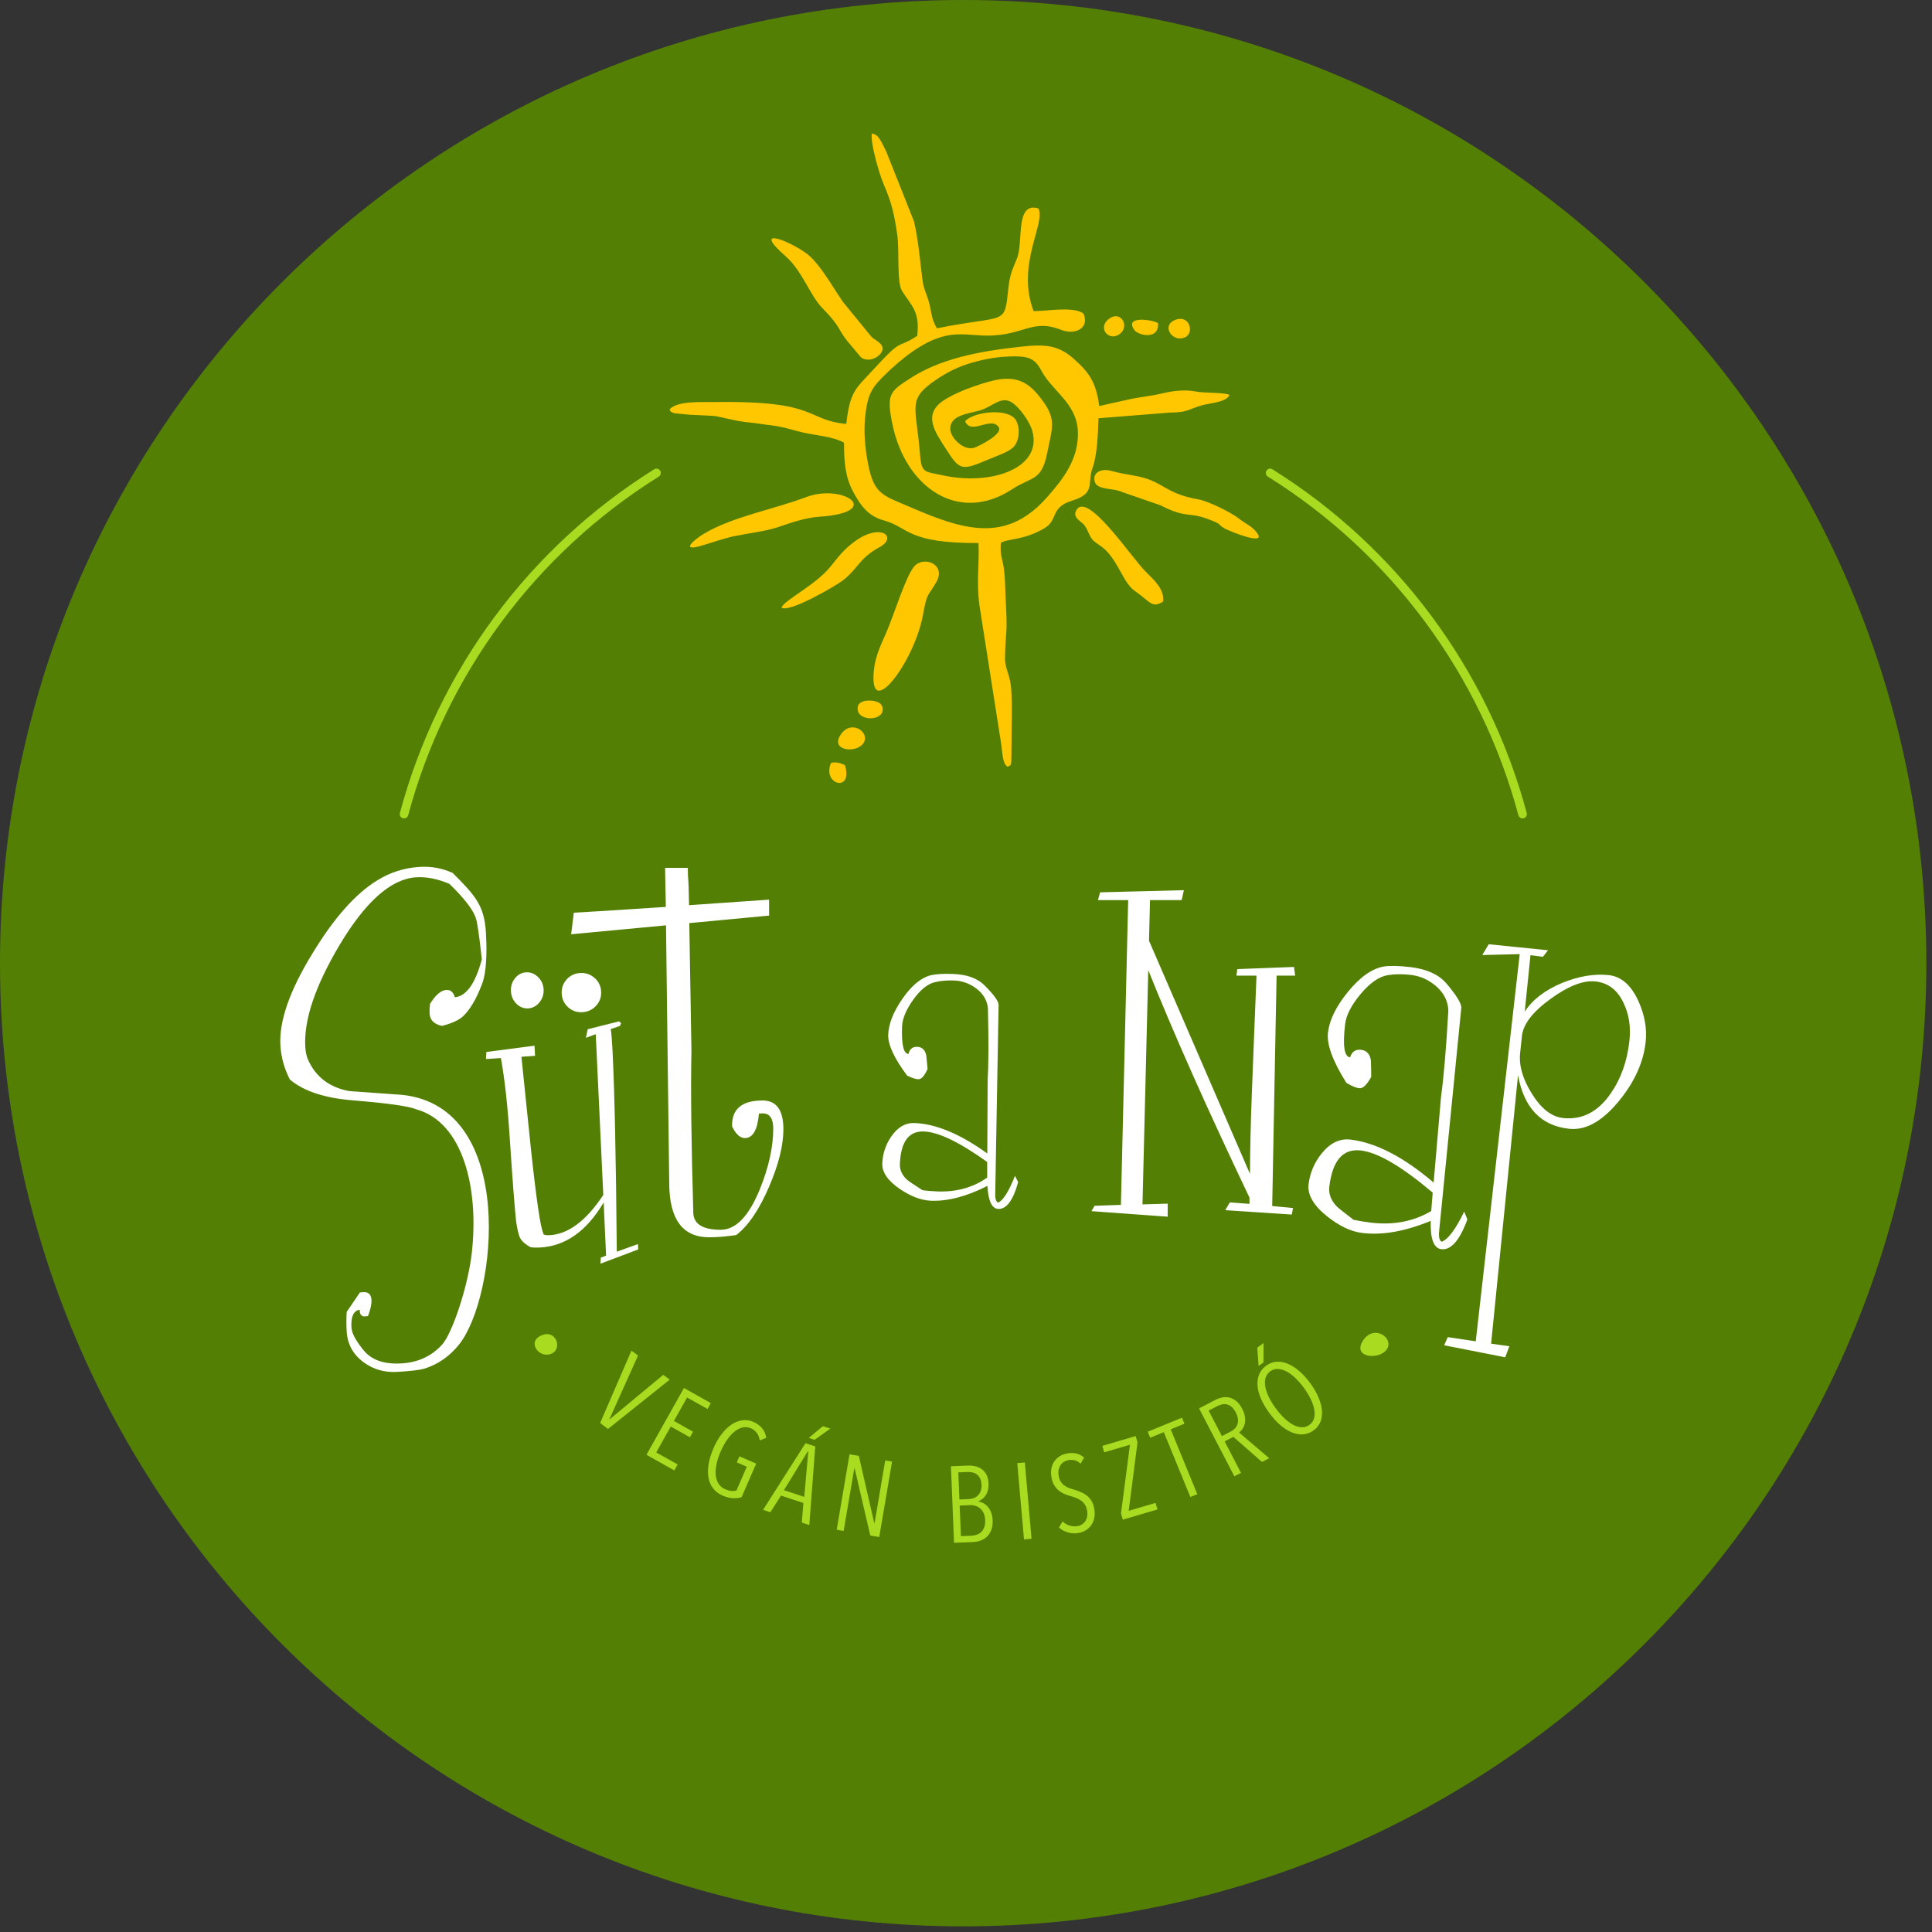
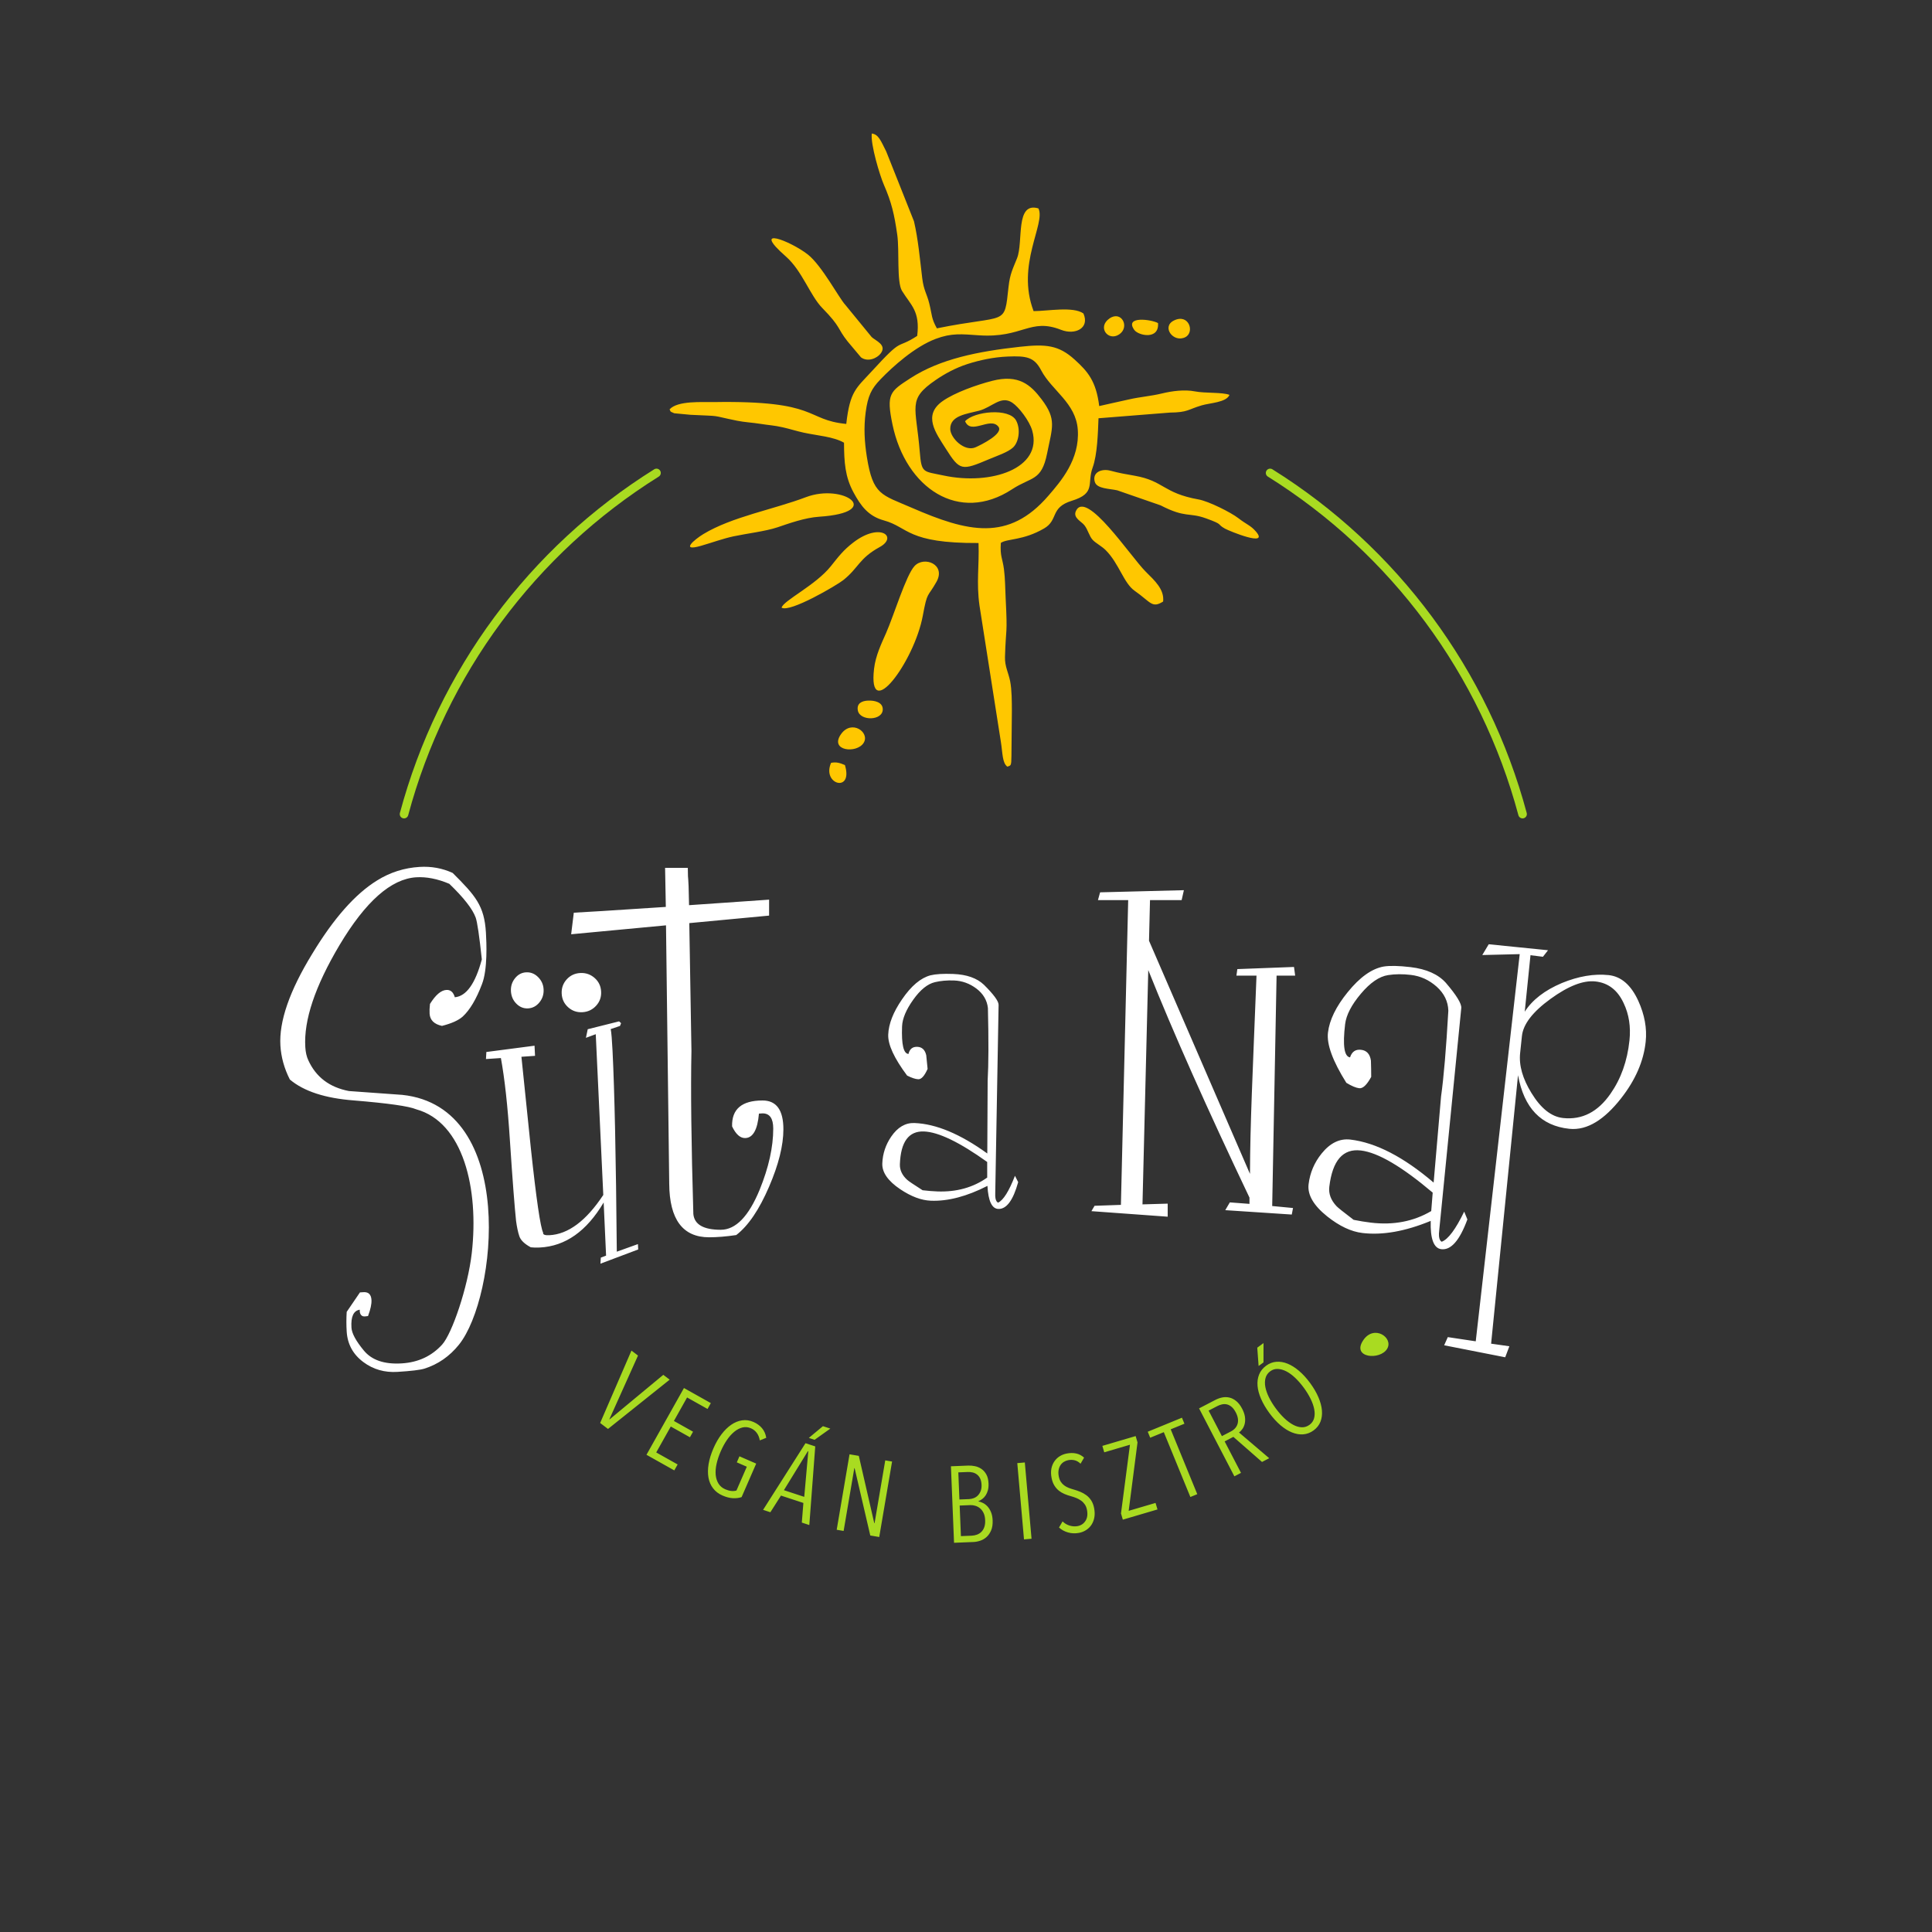
<svg xmlns="http://www.w3.org/2000/svg" width="100%" height="100%" viewBox="0 0 171 171" xml:space="preserve" style="fill-rule:evenodd;clip-rule:evenodd;stroke-linejoin:round;stroke-miterlimit:2;">
  <rect x="0" y="0" width="171" height="171" fill="#333333" stroke="none" />
-   <path d="M85.25,0c47.082,0 85.25,38.168 85.25,85.25c-0,47.082 -38.168,85.25 -85.25,85.25c-47.082,-0 -85.25,-38.168 -85.25,-85.25c0,-47.082 38.168,-85.25 85.25,-85.25" style="fill:#538004;" />
  <path d="M80.893,19.58l-2.454,-6.174c-0.488,-0.968 -0.685,-1.515 -1.277,-1.588c-0.124,0.959 0.714,3.723 1.074,4.546c0.675,1.543 0.924,2.624 1.181,4.428c0.197,1.383 -0.061,4.17 0.417,4.949c0.787,1.281 1.619,1.786 1.346,3.989c-1.956,1.269 -1.142,-0.017 -3.996,3.104c-1.393,1.523 -1.956,1.768 -2.281,4.687c-3.689,-0.355 -2.337,-2.093 -11.757,-1.933c-0.987,0.017 -3.176,-0.146 -3.886,0.649c0.132,0.175 -0.059,0.148 0.418,0.34l1.423,0.135c2.993,0.146 1.585,0.005 4.143,0.526c0.634,0.13 1.373,0.167 2.044,0.274c0.809,0.13 1.211,0.132 1.997,0.31c0.647,0.146 1.189,0.327 1.841,0.47c1.204,0.263 2.644,0.352 3.577,0.892c0.009,1.741 0.095,3.013 0.837,4.391c0.652,1.208 1.313,2.109 2.697,2.488c2.185,0.599 2.03,2.035 8.372,1.999c0.072,1.986 -0.2,3.464 0.081,5.51l1.897,12.094c0.161,1.021 0.123,1.866 0.575,2.191c0.309,-0.115 0.351,-0.036 0.36,-0.959l0.038,-3.971c-0.003,-0.806 0,-1.855 -0.153,-2.634c-0.151,-0.763 -0.479,-1.305 -0.456,-2.138c0.079,-2.76 0.236,-1.789 0.059,-5.197c-0.044,-0.839 -0.038,-1.729 -0.15,-2.578c-0.128,-0.968 -0.36,-1.162 -0.275,-2.331c0.589,-0.392 1.954,-0.192 3.823,-1.274c1.298,-0.752 0.505,-1.852 2.461,-2.453c2.159,-0.664 1.327,-1.536 1.836,-2.925c0.422,-1.15 0.472,-3.079 0.523,-4.377l6.313,-0.502c1.615,-0.019 1.559,-0.267 2.831,-0.643c0.719,-0.212 2.179,-0.254 2.448,-0.925c-0.645,-0.25 -2.137,-0.129 -3.061,-0.309c-0.915,-0.178 -2.014,-0.036 -2.918,0.184c-0.98,0.238 -1.922,0.299 -2.913,0.526c-0.929,0.213 -1.817,0.396 -2.638,0.589c-0.273,-2.212 -1.014,-3.061 -2.175,-4.113c-1.412,-1.282 -2.539,-1.389 -4.857,-1.132c-3.688,0.409 -7.032,1.065 -9.679,2.781c-1.801,1.167 -2.156,1.371 -1.583,4.112c1.176,5.621 5.891,8.793 10.583,5.716c1.719,-1.127 2.603,-0.69 3.099,-3.174c0.461,-2.315 0.863,-2.999 -0.487,-4.786c-0.965,-1.278 -2.024,-2.237 -4.367,-1.638c-1.408,0.36 -3.32,1.048 -4.377,1.784c-1.81,1.26 -0.611,2.842 0.254,4.206c1.258,1.982 1.397,1.982 3.859,0.939c0.651,-0.276 1.662,-0.609 2.112,-1.036c0.506,-0.481 0.674,-1.614 0.264,-2.377c-0.617,-1.147 -3.741,-0.812 -4.517,0.062c0.519,1.245 2.197,-0.408 2.928,0.457c0.559,0.621 -1.539,1.642 -1.996,1.846c-0.979,0.436 -2.234,-0.817 -2.246,-1.615c-0.017,-1.197 1.449,-1.331 2.552,-1.621c1.162,-0.307 1.927,-1.38 2.936,-0.712c0.578,0.382 1.524,1.611 1.769,2.477c0.944,3.338 -3.635,4.873 -7.854,3.969c-1.805,-0.386 -1.945,-0.166 -2.101,-2.092c-0.329,-4.072 -1.121,-4.624 1.401,-6.353c0.807,-0.554 1.765,-1.08 2.824,-1.42c1.089,-0.349 2.309,-0.61 3.551,-0.662c1.673,-0.069 2.351,0.042 2.967,1.216c0.939,1.79 3.075,2.884 3.243,5.255c0.187,2.637 -1.502,4.575 -2.612,5.859c-3.522,4.079 -7.127,3.208 -12.081,1.054c-2.702,-1.175 -3.436,-1.107 -3.977,-4.502c-0.211,-1.333 -0.283,-2.595 -0.106,-3.935c0.196,-1.489 0.52,-2.107 1.313,-2.931c1.076,-1.118 3.025,-2.88 4.891,-3.582c1.407,-0.53 2.294,-0.419 3.827,-0.314c3.872,0.263 4.51,-1.572 7.269,-0.483c1.226,0.483 2.555,-0.133 1.975,-1.451c-0.923,-0.643 -3.149,-0.21 -4.411,-0.207c-1.573,-4.125 1.097,-7.762 0.427,-9.091c-2.079,-0.619 -1.311,2.948 -1.89,4.409c-0.373,0.94 -0.624,1.366 -0.753,2.523c-0.395,3.569 -0.059,2.406 -6.344,3.684c-0.5,-0.905 -0.408,-1.119 -0.673,-2.202c-0.214,-0.875 -0.49,-1.146 -0.624,-2.245c-0.201,-1.653 -0.357,-3.437 -0.731,-5.035Zm-7.335,47.938c-0.846,1.936 1.985,2.689 1.225,0.196c-0.417,-0.175 -0.737,-0.294 -1.225,-0.196Zm24.641,-39.331c-1.107,0.766 -0.12,2.052 0.85,1.416c0.983,-0.645 0.218,-2.156 -0.85,-1.416Zm4.297,0.409c-0.565,-0.32 -3.008,-0.666 -2.099,0.608c0.355,0.499 2.215,0.911 2.099,-0.608Zm1.39,-0.219c-1.106,0.561 -0.011,2.003 1.032,1.463c0.849,-0.44 0.304,-2.14 -1.032,-1.463Zm-27.959,34.508c0.181,0.961 2.267,0.924 2.205,-0.15c-0.033,-0.581 -0.708,-0.748 -1.295,-0.726c-0.559,0.022 -1.028,0.248 -0.91,0.876Zm0.515,2.864c0.578,-0.924 -1.062,-2.107 -2.006,-0.767c-1.047,1.487 1.394,1.745 2.006,0.767Zm-7.264,-11.966c0.726,0.463 4.879,-1.975 5.461,-2.438c1.365,-1.084 1.377,-1.915 3.221,-2.924c1.647,-0.902 0.044,-2.23 -2.334,-0.405c-0.892,0.684 -1.313,1.253 -1.992,2.103c-1.35,1.688 -4.19,3.032 -4.356,3.664Zm27.546,-5.987c0.26,0.274 0.803,0.557 1.145,0.901c1.186,1.192 1.586,2.914 2.557,3.593c1.441,1.007 1.523,1.577 2.522,0.952c0.123,-1.074 -0.758,-1.864 -1.534,-2.636c-1.348,-1.342 -5.284,-7.327 -6.185,-5.376c-0.28,0.607 0.483,0.913 0.752,1.259c0.328,0.422 0.42,0.967 0.743,1.307Zm-34.686,0.516c0.986,-0.283 1.939,-0.64 2.903,-0.845c1.138,-0.242 2.832,-0.445 3.867,-0.793c1.005,-0.339 2.428,-0.855 3.695,-0.939c5.807,-0.382 2.164,-2.998 -1.175,-1.729c-2.828,1.075 -6.536,1.73 -9.067,3.261c-0.79,0.478 -2.103,1.585 -0.223,1.045Zm47.568,-2.449c-0.654,-0.508 -2.623,-1.497 -3.52,-1.657c-3.151,-0.562 -3.057,-1.643 -5.661,-2.1c-0.916,-0.162 -1.311,-0.224 -2.141,-0.445c-0.797,-0.213 -1.644,0.156 -1.379,1.005c0.188,0.602 1.3,0.579 1.981,0.732l3.841,1.332c2.222,1.144 2.474,0.595 4.016,1.15c1.622,0.585 0.903,0.477 1.678,0.909c0.376,0.209 3.953,1.681 2.745,0.262c-0.471,-0.553 -0.814,-0.609 -1.56,-1.188Zm-40.051,-23.164c1.446,1.27 2.143,3.456 3.227,4.564c1.687,1.725 1.304,1.78 2.238,2.954l1.186,1.412c0.595,0.439 1.42,0.092 1.748,-0.349c0.562,-0.755 -0.439,-1.112 -0.799,-1.443l-2.336,-2.855c-0.534,-0.559 -2.082,-3.492 -3.327,-4.463c-1.513,-1.179 -5.113,-2.608 -1.937,0.18Zm13.33,28.804c0.87,-1.549 -1.09,-2.32 -1.942,-1.4c-0.754,0.814 -1.835,4.384 -2.516,5.927c-0.417,0.942 -0.929,2.004 -1.064,3.159c-0.575,4.925 3.555,-0.599 4.314,-4.692c0.411,-2.218 0.406,-1.567 1.208,-2.994" style="fill:#ffc700;" />
  <path d="M112.217,42.183c-0.178,-0.111 -0.233,-0.346 -0.122,-0.524c0.111,-0.178 0.345,-0.233 0.524,-0.122c5.541,3.462 10.323,7.912 14.142,13.073c3.82,5.163 6.677,11.036 8.368,17.347c0.054,0.203 -0.067,0.412 -0.27,0.466c-0.203,0.054 -0.411,-0.067 -0.466,-0.27c-1.666,-6.219 -4.481,-12.006 -8.242,-17.09c-3.763,-5.084 -8.474,-9.468 -13.934,-12.88" style="fill:#a9db21;fill-rule:nonzero;" />
  <path d="M57.905,41.537c0.179,-0.111 0.413,-0.056 0.524,0.122c0.111,0.178 0.056,0.413 -0.122,0.524c-5.46,3.412 -10.171,7.795 -13.934,12.88c-3.761,5.084 -6.576,10.871 -8.243,17.09c-0.054,0.203 -0.263,0.324 -0.465,0.27c-0.203,-0.054 -0.324,-0.263 -0.27,-0.466c1.691,-6.311 4.548,-12.184 8.368,-17.347c3.82,-5.161 8.601,-9.611 14.142,-13.073" style="fill:#a9db21;fill-rule:nonzero;" />
  <path d="M130.617,118.718l3.892,-34.269l-3.314,0.081l0.571,-0.955l5.249,0.53l-0.451,0.578l-1.102,-0.139l-0.509,5.002c0.669,-1.048 1.766,-1.895 3.282,-2.537c1.468,-0.603 2.853,-0.839 4.14,-0.704c1.112,0.117 1.988,0.879 2.628,2.277c0.561,1.235 0.779,2.442 0.655,3.62c-0.181,1.724 -0.909,3.397 -2.191,5.027c-1.442,1.833 -2.964,2.849 -4.571,2.68c-2.495,-0.263 -4.012,-1.842 -4.537,-4.743l-2.382,23.761l1.616,0.229l-0.368,0.976l-5.403,-1.062l0.321,-0.723l2.474,0.371Zm-90.36,-30.452c1.017,-0.092 1.813,-1.206 2.389,-3.35c-0.221,-2.08 -0.404,-3.312 -0.542,-3.697c-0.268,-0.748 -1.044,-1.751 -2.336,-2.994c-1.048,-0.442 -2.025,-0.632 -2.929,-0.577c-2.221,0.137 -4.485,2.141 -6.792,6.007c-2.163,3.642 -3.172,6.648 -3.025,9.026c0.028,0.456 0.116,0.844 0.264,1.156c0.678,1.495 1.877,2.4 3.598,2.73c1.572,0.111 3.145,0.228 4.717,0.339c10.19,1.071 8.388,17.922 5.019,22.111c-0.83,1.031 -1.845,1.736 -3.05,2.118c-0.372,0.116 -1.167,0.214 -2.391,0.289c-1.139,0.07 -2.143,-0.218 -3.004,-0.858c-0.921,-0.679 -1.42,-1.585 -1.49,-2.717c-0.035,-0.584 -0.035,-1.163 0.001,-1.737l1.173,-1.723l0.228,-0.014c0.497,-0.059 0.761,0.168 0.792,0.68c0.021,0.349 -0.078,0.82 -0.305,1.427l-0.227,0.028c-0.185,0.026 -0.316,-0.022 -0.402,-0.139c-0.085,-0.117 -0.117,-0.272 -0.099,-0.451c-0.553,0.083 -0.799,0.613 -0.738,1.589c0.031,0.505 0.393,1.176 1.096,2.026c0.702,0.85 1.819,1.232 3.35,1.137c1.46,-0.089 2.648,-0.641 3.579,-1.663c0.874,-0.96 2.277,-5.067 2.623,-8.093c0.655,-5.734 -0.767,-11.586 -4.905,-12.729c-0.66,-0.281 -2.505,-0.539 -5.537,-0.789c-2.535,-0.194 -4.423,-0.807 -5.66,-1.853c-0.495,-0.977 -0.772,-1.975 -0.835,-3c-0.13,-2.129 0.803,-4.837 2.81,-8.112c1.9,-3.147 3.818,-5.317 5.753,-6.508c1.143,-0.714 2.397,-1.112 3.757,-1.196c1.033,-0.063 2.009,0.113 2.928,0.535c2.033,2.026 2.797,2.904 2.942,5.268c0.055,0.89 0.157,3.289 -0.35,4.578c-0.504,1.331 -1.075,2.288 -1.71,2.871c-0.373,0.33 -0.978,0.603 -1.83,0.82c-0.695,-0.151 -1.06,-0.514 -1.095,-1.084c-0.015,-0.235 -0.004,-0.521 0.033,-0.859c0.494,-0.795 0.976,-1.211 1.453,-1.24c0.363,-0.022 0.612,0.191 0.747,0.647Zm13.387,22.868l-0.214,-4.704c-1.506,2.542 -3.386,3.874 -5.658,3.987c-0.3,0.015 -0.564,0.007 -0.792,-0.019c-0.564,-0.301 -0.903,-0.636 -1.016,-0.988c-0.12,-0.361 -0.215,-0.81 -0.287,-1.348c-0.122,-1.129 -0.308,-3.528 -0.551,-7.206c-0.192,-2.978 -0.459,-5.381 -0.792,-7.209l-1.321,0.088l0.034,-0.624l4.264,-0.557l0.045,0.898l-1.205,0.082c0.283,2.717 0.565,5.434 0.84,8.151c0.48,4.479 0.845,6.95 1.081,7.414c-0.036,0.17 0.144,0.249 0.546,0.229c1.672,-0.083 3.26,-1.268 4.778,-3.563l-0.667,-14.229l-0.87,0.322l0.16,-0.762l2.776,-0.696l0.176,0.16l-0.097,0.246l-0.821,0.276c0.06,0.312 0.114,0.953 0.162,1.925c0.176,3.52 0.305,9.444 0.377,17.779l1.87,-0.672l0.024,0.475l-3.341,1.258l0.031,-0.536l0.468,-0.177Zm-8.422,-23.418c-0.021,-0.431 0.099,-0.803 0.36,-1.131c0.263,-0.327 0.591,-0.506 0.992,-0.526c0.402,-0.019 0.753,0.124 1.054,0.424c0.3,0.3 0.464,0.658 0.486,1.088c0.022,0.446 -0.105,0.826 -0.374,1.154c-0.269,0.328 -0.604,0.506 -1.006,0.527c-0.402,0.019 -0.746,-0.125 -1.039,-0.425c-0.293,-0.299 -0.451,-0.665 -0.473,-1.111Zm4.493,0.229c-0.025,-0.488 0.123,-0.906 0.441,-1.259c0.319,-0.353 0.72,-0.541 1.21,-0.566c0.482,-0.024 0.906,0.123 1.267,0.442c0.36,0.319 0.548,0.72 0.572,1.208c0.024,0.483 -0.123,0.9 -0.45,1.254c-0.326,0.352 -0.734,0.541 -1.216,0.566c-0.49,0.024 -0.907,-0.124 -1.259,-0.443c-0.353,-0.319 -0.542,-0.719 -0.565,-1.202Zm9.216,-7.675l-0.065,-3.459l2.011,-0c0.015,1.66 0.051,-0.007 0.11,3.306l7.085,-0.49l0,1.412l-7.064,0.665l0.191,11.311c-0.073,3.4 -0.015,8.212 0.168,14.434c0.087,0.929 0.899,1.397 2.427,1.397c1.324,0 2.472,-1.185 3.445,-3.553c0.797,-1.961 1.199,-3.76 1.199,-5.405c-0,-0.899 -0.314,-1.345 -0.943,-1.345l-0.322,0.021c-0.124,1.441 -0.541,2.165 -1.236,2.165c-0.432,0 -0.811,-0.343 -1.14,-1.031c-0.045,-1.528 0.855,-2.296 2.698,-2.296c1.228,0 1.842,0.849 1.842,2.552c0,1.426 -0.424,3.123 -1.265,5.075c-0.87,2.025 -1.835,3.459 -2.91,4.285c-0.899,0.132 -1.704,0.197 -2.398,0.197c-2.333,0 -3.511,-1.579 -3.532,-4.738l-0.285,-22.872l-8.395,0.79l0.234,-1.909c0.672,-0.029 3.385,-0.197 8.145,-0.512Zm30.903,23.799l0.284,0.561c-0.446,1.609 -1.032,2.399 -1.759,2.372c-0.567,-0.022 -0.89,-0.7 -0.961,-2.041c-1.827,0.933 -3.493,1.371 -5.007,1.313c-0.848,-0.032 -1.752,-0.372 -2.717,-1.02c-1.085,-0.732 -1.612,-1.491 -1.582,-2.278c0.032,-0.861 0.295,-1.651 0.786,-2.372c0.57,-0.834 1.257,-1.236 2.057,-1.206c1.916,0.073 4.064,0.974 6.449,2.696l0.032,-6.447c0.083,-1.427 0.092,-3.572 0.023,-6.429c-0.078,-0.694 -0.417,-1.262 -1.017,-1.719c-0.599,-0.451 -1.257,-0.689 -1.983,-0.717c-0.623,-0.024 -1.187,0.029 -1.693,0.15c-0.647,0.152 -1.291,0.671 -1.917,1.553c-0.632,0.886 -0.962,1.674 -0.988,2.364c-0.06,1.599 0.129,2.413 0.568,2.435c0.102,-0.435 0.36,-0.646 0.781,-0.63c0.416,0.016 0.681,0.264 0.791,0.745c0.046,0.4 0.086,0.799 0.12,1.209c-0.275,0.619 -0.549,0.927 -0.824,0.916c-0.25,-0.009 -0.582,-0.12 -0.989,-0.325c-1.146,-1.535 -1.706,-2.741 -1.672,-3.626c0.036,-0.946 0.442,-1.988 1.225,-3.125c0.809,-1.186 1.649,-1.894 2.519,-2.124c0.456,-0.111 1.124,-0.153 2.009,-0.119c1.19,0.045 2.101,0.367 2.72,0.959c0.865,0.857 1.296,1.449 1.296,1.773l-0.296,16.655c-0.008,0.201 -0.001,0.361 0.019,0.465c0.041,0.215 0.122,0.347 0.236,0.388c0.467,-0.221 0.961,-1.015 1.49,-2.376Zm-2.459,-1.224c-2.447,-1.75 -4.307,-2.651 -5.595,-2.7c-1.348,-0.051 -2.057,0.912 -2.132,2.89c-0.02,0.525 0.2,0.991 0.662,1.406c0.106,0.096 0.553,0.4 1.347,0.906c0.462,0.055 0.894,0.09 1.304,0.105c1.69,0.064 3.166,-0.344 4.416,-1.226c-0,-0.312 -0.001,-0.776 -0.002,-1.381Zm23.215,3.709l-0,-0.555c-3.788,-7.956 -6.771,-14.669 -8.958,-20.139l-0.512,20.738l2.231,-0.065l-0,1.155l-6.75,-0.49l0.278,-0.475l2.332,-0.081l0.644,-26.975l-2.676,-0l0.19,-0.688l7.415,-0.19l-0.198,0.878l-2.8,-0l-0.088,3.597l8.936,20.636c0.021,-4.6 0.219,-8.379 0.578,-17.548l-1.777,-0l0.08,-0.578l5.017,-0.19l0.102,0.768l-1.645,-0l-0.388,20.392l1.843,0.176l-0.11,0.578l-5.886,-0.388l0.402,-0.688l1.74,0.132Zm19.005,0.686l0.282,0.69c-0.682,1.859 -1.451,2.737 -2.306,2.635c-0.669,-0.08 -0.985,-0.913 -0.94,-2.505c-2.249,0.927 -4.261,1.285 -6.044,1.071c-1,-0.119 -2.035,-0.608 -3.115,-1.466c-1.212,-0.969 -1.762,-1.918 -1.65,-2.845c0.121,-1.014 0.507,-1.924 1.158,-2.728c0.753,-0.932 1.604,-1.341 2.546,-1.228c2.258,0.27 4.71,1.541 7.364,3.806l0.656,-7.617c0.236,-1.678 0.452,-4.213 0.645,-7.596c-0.024,-0.827 -0.371,-1.532 -1.036,-2.13c-0.666,-0.59 -1.42,-0.936 -2.275,-1.038c-0.734,-0.088 -1.406,-0.08 -2.015,0.015c-0.781,0.117 -1.59,0.67 -2.415,1.651c-0.833,0.987 -1.298,1.887 -1.395,2.7c-0.225,1.884 -0.08,2.864 0.437,2.932c0.162,-0.505 0.488,-0.728 0.984,-0.669c0.489,0.058 0.779,0.378 0.863,0.956c0.016,0.477 0.026,0.952 0.025,1.44c-0.384,0.706 -0.737,1.043 -1.061,1.004c-0.295,-0.035 -0.677,-0.198 -1.139,-0.479c-1.207,-1.924 -1.752,-3.405 -1.627,-4.447c0.133,-1.115 0.714,-2.307 1.748,-3.577c1.07,-1.323 2.131,-2.079 3.181,-2.267c0.55,-0.087 1.344,-0.072 2.386,0.052c1.403,0.168 2.448,0.636 3.124,1.395c0.94,1.097 1.392,1.837 1.361,2.22l-1.95,19.657c-0.029,0.238 -0.037,0.427 -0.022,0.552c0.027,0.258 0.109,0.422 0.241,0.481c0.573,-0.215 1.233,-1.106 1.989,-2.665Zm-2.789,-1.683c-2.723,-2.302 -4.835,-3.547 -6.353,-3.728c-1.589,-0.19 -2.519,0.88 -2.797,3.209c-0.075,0.62 0.141,1.192 0.646,1.727c0.117,0.123 0.616,0.526 1.505,1.201c0.541,0.109 1.05,0.191 1.532,0.249c1.991,0.238 3.775,-0.103 5.337,-1.025c0.029,-0.368 0.073,-0.917 0.13,-1.633Zm7.898,-13.86l-0.159,1.512c-0.114,1.085 0.218,2.259 1.003,3.533c0.834,1.366 1.764,2.104 2.804,2.214c1.679,0.176 3.071,-0.537 4.19,-2.147c0.925,-1.322 1.488,-2.895 1.679,-4.713c0.129,-1.222 -0.042,-2.32 -0.512,-3.304c-0.539,-1.167 -1.376,-1.807 -2.511,-1.926c-1.069,-0.113 -2.387,0.403 -3.964,1.546c-1.576,1.143 -2.419,2.238 -2.53,3.285" style="fill:#fff;fill-rule:nonzero;" />
  <path d="M122.776,119.38c0.584,-0.98 -1.16,-2.182 -2.117,-0.757c-1.062,1.58 1.498,1.794 2.117,0.757" style="fill:#a9db21;" />
-   <path d="M47.788,118.26c-1.145,0.612 0.034,2.097 1.114,1.507c0.878,-0.48 0.269,-2.246 -1.114,-1.507" style="fill:#a9db21;" />
  <path d="M53.813,126.475l-0.694,-0.528l2.771,-6.407l0.579,0.441l-2.534,5.637l0.016,0.012l4.757,-3.945l0.564,0.428l-5.459,4.362Zm3.406,2.287l3.317,-5.909l2.379,1.335l-0.291,0.518l-1.811,-1.017l-1.166,2.079l1.694,0.951l-0.276,0.492l-1.695,-0.951l-1.288,2.295l1.895,1.063l-0.296,0.526l-2.462,-1.382Zm8.42,3.746c-0.235,0.079 -0.494,0.11 -0.777,0.095c-0.282,-0.015 -0.587,-0.094 -0.914,-0.236c-0.346,-0.151 -0.623,-0.362 -0.831,-0.634c-0.209,-0.271 -0.346,-0.589 -0.411,-0.951c-0.065,-0.362 -0.06,-0.764 0.013,-1.205c0.074,-0.441 0.218,-0.907 0.432,-1.399c0.201,-0.462 0.437,-0.871 0.706,-1.227c0.27,-0.355 0.559,-0.639 0.866,-0.849c0.308,-0.211 0.629,-0.341 0.963,-0.39c0.335,-0.049 0.669,-0.001 1.002,0.144c0.305,0.133 0.556,0.315 0.754,0.547c0.198,0.233 0.324,0.518 0.379,0.855l-0.571,0.231c-0.045,-0.263 -0.134,-0.485 -0.268,-0.665c-0.134,-0.18 -0.304,-0.315 -0.508,-0.404c-0.258,-0.112 -0.511,-0.136 -0.761,-0.075c-0.249,0.062 -0.49,0.188 -0.723,0.379c-0.233,0.191 -0.451,0.435 -0.654,0.733c-0.203,0.299 -0.384,0.632 -0.545,1c-0.168,0.386 -0.291,0.757 -0.369,1.113c-0.079,0.355 -0.103,0.68 -0.075,0.975c0.029,0.294 0.112,0.551 0.249,0.771c0.137,0.22 0.335,0.386 0.592,0.498c0.187,0.081 0.365,0.131 0.535,0.149c0.17,0.018 0.324,0.005 0.461,-0.039l0.917,-2.106l-0.886,-0.386l0.233,-0.535l1.483,0.645l-1.292,2.966Zm5.329,2.254l0.139,-1.737l-1.983,-0.652l-0.938,1.475l-0.645,-0.213l3.753,-5.899l0.863,0.285l-0.525,6.96l-0.664,-0.219Zm0.574,-6.309l-0.036,-0.012l-2.123,3.453l1.8,0.592l0.359,-4.033Zm0.556,-1.017l-0.509,-0.167l1.248,-1.04l0.655,0.215l-1.394,0.992Zm4.93,8.469l-1.385,-5.954l-0.028,-0.005l-0.946,5.557l-0.613,-0.104l1.136,-6.68l0.821,0.139l1.367,5.951l0.028,0.005l0.945,-5.557l0.604,0.102l-1.136,6.68l-0.793,-0.134Zm10.83,-1.342c0.014,0.351 -0.03,0.647 -0.132,0.887c-0.102,0.24 -0.236,0.436 -0.402,0.586c-0.167,0.151 -0.352,0.26 -0.557,0.329c-0.205,0.069 -0.403,0.108 -0.594,0.116l-1.731,0.07l-0.275,-6.771l1.53,-0.062c0.191,-0.008 0.39,0.01 0.595,0.052c0.207,0.043 0.397,0.123 0.571,0.241c0.174,0.117 0.319,0.28 0.436,0.489c0.118,0.21 0.183,0.477 0.196,0.802c0.009,0.229 -0.01,0.43 -0.057,0.601c-0.048,0.171 -0.113,0.321 -0.197,0.449c-0.084,0.128 -0.182,0.234 -0.294,0.318c-0.112,0.084 -0.227,0.152 -0.346,0.201l0.001,0.019c0.122,0.021 0.255,0.066 0.398,0.137c0.144,0.071 0.277,0.172 0.401,0.305c0.123,0.132 0.227,0.3 0.312,0.504c0.085,0.204 0.133,0.447 0.145,0.727Zm-0.981,-3.14c-0.009,-0.223 -0.05,-0.41 -0.123,-0.56c-0.073,-0.15 -0.167,-0.27 -0.283,-0.357c-0.115,-0.088 -0.244,-0.149 -0.386,-0.181c-0.141,-0.032 -0.286,-0.046 -0.432,-0.04l-0.832,0.034l0.097,2.4l0.851,-0.034c0.141,-0.006 0.278,-0.034 0.414,-0.084c0.135,-0.05 0.255,-0.127 0.359,-0.23c0.105,-0.104 0.189,-0.233 0.252,-0.389c0.065,-0.156 0.092,-0.342 0.083,-0.559Zm0.319,3.129c-0.01,-0.255 -0.057,-0.469 -0.141,-0.641c-0.084,-0.172 -0.188,-0.31 -0.314,-0.414c-0.125,-0.103 -0.264,-0.177 -0.416,-0.222c-0.152,-0.045 -0.298,-0.065 -0.438,-0.059l-0.947,0.039l0.11,2.706l0.947,-0.038c0.173,-0.007 0.334,-0.04 0.485,-0.097c0.151,-0.057 0.281,-0.142 0.391,-0.255c0.111,-0.113 0.195,-0.254 0.252,-0.422c0.057,-0.169 0.081,-0.368 0.071,-0.597Zm3.438,1.698l-0.594,-6.75l0.667,-0.059l0.594,6.751l-0.667,0.058Zm6.207,-2.767c0.057,0.294 0.064,0.564 0.021,0.81c-0.043,0.245 -0.126,0.463 -0.248,0.653c-0.123,0.189 -0.279,0.346 -0.47,0.471c-0.19,0.125 -0.4,0.21 -0.632,0.255c-0.339,0.066 -0.664,0.054 -0.977,-0.035c-0.313,-0.088 -0.581,-0.234 -0.802,-0.438l0.314,-0.54c0.185,0.179 0.397,0.304 0.638,0.374c0.242,0.07 0.475,0.083 0.7,0.04c0.301,-0.059 0.532,-0.215 0.694,-0.467c0.163,-0.253 0.205,-0.576 0.128,-0.971c-0.036,-0.187 -0.099,-0.348 -0.19,-0.479c-0.091,-0.132 -0.2,-0.245 -0.329,-0.336c-0.128,-0.092 -0.268,-0.169 -0.42,-0.231c-0.152,-0.061 -0.31,-0.115 -0.475,-0.161c-0.199,-0.052 -0.39,-0.117 -0.574,-0.195c-0.184,-0.078 -0.351,-0.177 -0.502,-0.297c-0.15,-0.121 -0.282,-0.272 -0.395,-0.455c-0.113,-0.183 -0.196,-0.406 -0.247,-0.669c-0.06,-0.307 -0.065,-0.584 -0.016,-0.83c0.05,-0.247 0.14,-0.463 0.27,-0.647c0.13,-0.185 0.287,-0.334 0.473,-0.448c0.186,-0.115 0.389,-0.193 0.608,-0.235c0.301,-0.059 0.582,-0.06 0.843,-0.004c0.261,0.057 0.494,0.179 0.699,0.367l-0.314,0.538c-0.16,-0.157 -0.333,-0.258 -0.517,-0.304c-0.185,-0.045 -0.377,-0.048 -0.578,-0.01c-0.131,0.026 -0.256,0.075 -0.376,0.147c-0.119,0.072 -0.219,0.168 -0.3,0.288c-0.08,0.119 -0.137,0.263 -0.169,0.432c-0.032,0.169 -0.027,0.36 0.014,0.573c0.037,0.188 0.096,0.345 0.18,0.472c0.082,0.127 0.183,0.234 0.301,0.321c0.118,0.088 0.249,0.16 0.393,0.217c0.144,0.056 0.292,0.105 0.443,0.147c0.193,0.054 0.385,0.12 0.58,0.2c0.194,0.079 0.375,0.18 0.542,0.304c0.167,0.123 0.31,0.278 0.431,0.462c0.12,0.185 0.206,0.412 0.259,0.681Zm2.54,1.021l-0.162,-0.551l0.794,-6.08l-2.277,0.67l-0.167,-0.569l2.947,-0.868l0.165,0.56l-0.782,6.057l2.378,-0.7l0.171,0.578l-3.067,0.903Zm4.238,-7.995l2.351,5.739l-0.611,0.25l-2.351,-5.739l-1.204,0.493l-0.218,-0.531l3.029,-1.241l0.218,0.532l-1.214,0.497Zm8.081,2.887l-2.535,-2.22l-0.772,0.402l1.448,2.785l-0.587,0.305l-3.125,-6.013l1.444,-0.75c0.198,-0.103 0.403,-0.176 0.615,-0.218c0.212,-0.041 0.422,-0.037 0.632,0.012c0.209,0.049 0.41,0.153 0.604,0.312c0.193,0.158 0.367,0.384 0.52,0.678c0.132,0.255 0.214,0.492 0.244,0.709c0.031,0.218 0.026,0.417 -0.014,0.595c-0.04,0.179 -0.106,0.336 -0.198,0.47c-0.092,0.135 -0.196,0.242 -0.312,0.324l2.673,2.278l-0.637,0.331Zm-2.32,-4.381c-0.112,-0.215 -0.235,-0.38 -0.37,-0.493c-0.135,-0.113 -0.273,-0.187 -0.416,-0.22c-0.144,-0.034 -0.288,-0.034 -0.433,-0.002c-0.145,0.032 -0.285,0.083 -0.421,0.154l-0.764,0.397l1.174,2.259l0.789,-0.41c0.323,-0.168 0.524,-0.4 0.604,-0.697c0.079,-0.296 0.025,-0.626 -0.163,-0.988Zm6.58,-2.602c0.313,0.427 0.558,0.847 0.734,1.26c0.176,0.413 0.279,0.802 0.31,1.167c0.03,0.365 -0.014,0.699 -0.133,1c-0.12,0.301 -0.321,0.555 -0.604,0.763c-0.283,0.207 -0.587,0.323 -0.913,0.349c-0.326,0.025 -0.659,-0.031 -1.001,-0.168c-0.342,-0.137 -0.683,-0.352 -1.024,-0.644c-0.341,-0.292 -0.668,-0.651 -0.981,-1.078c-0.309,-0.422 -0.554,-0.839 -0.732,-1.25c-0.179,-0.411 -0.282,-0.797 -0.311,-1.16c-0.029,-0.363 0.018,-0.696 0.14,-0.999c0.122,-0.303 0.329,-0.562 0.622,-0.777c0.284,-0.208 0.586,-0.323 0.91,-0.346c0.323,-0.024 0.653,0.033 0.99,0.169c0.338,0.137 0.677,0.351 1.018,0.643c0.341,0.292 0.666,0.649 0.975,1.071Zm-0.563,0.413c-0.242,-0.329 -0.494,-0.619 -0.757,-0.87c-0.263,-0.25 -0.524,-0.442 -0.784,-0.576c-0.26,-0.133 -0.513,-0.205 -0.758,-0.215c-0.245,-0.011 -0.468,0.058 -0.668,0.205c-0.211,0.154 -0.35,0.351 -0.416,0.59c-0.066,0.238 -0.074,0.501 -0.022,0.787c0.052,0.287 0.158,0.593 0.317,0.919c0.16,0.326 0.361,0.653 0.602,0.982c0.242,0.33 0.494,0.62 0.757,0.87c0.262,0.25 0.525,0.446 0.786,0.587c0.261,0.141 0.516,0.215 0.763,0.223c0.248,0.009 0.477,-0.065 0.688,-0.219c0.206,-0.151 0.341,-0.345 0.404,-0.581c0.064,-0.237 0.069,-0.501 0.013,-0.793c-0.056,-0.292 -0.163,-0.6 -0.323,-0.926c-0.16,-0.326 -0.361,-0.654 -0.602,-0.983Zm-3.566,-2.24l-0.432,0.317l-0.12,-1.621l0.555,-0.407l-0.003,1.711Z" style="fill:#a9db21;fill-rule:nonzero;" />
</svg>